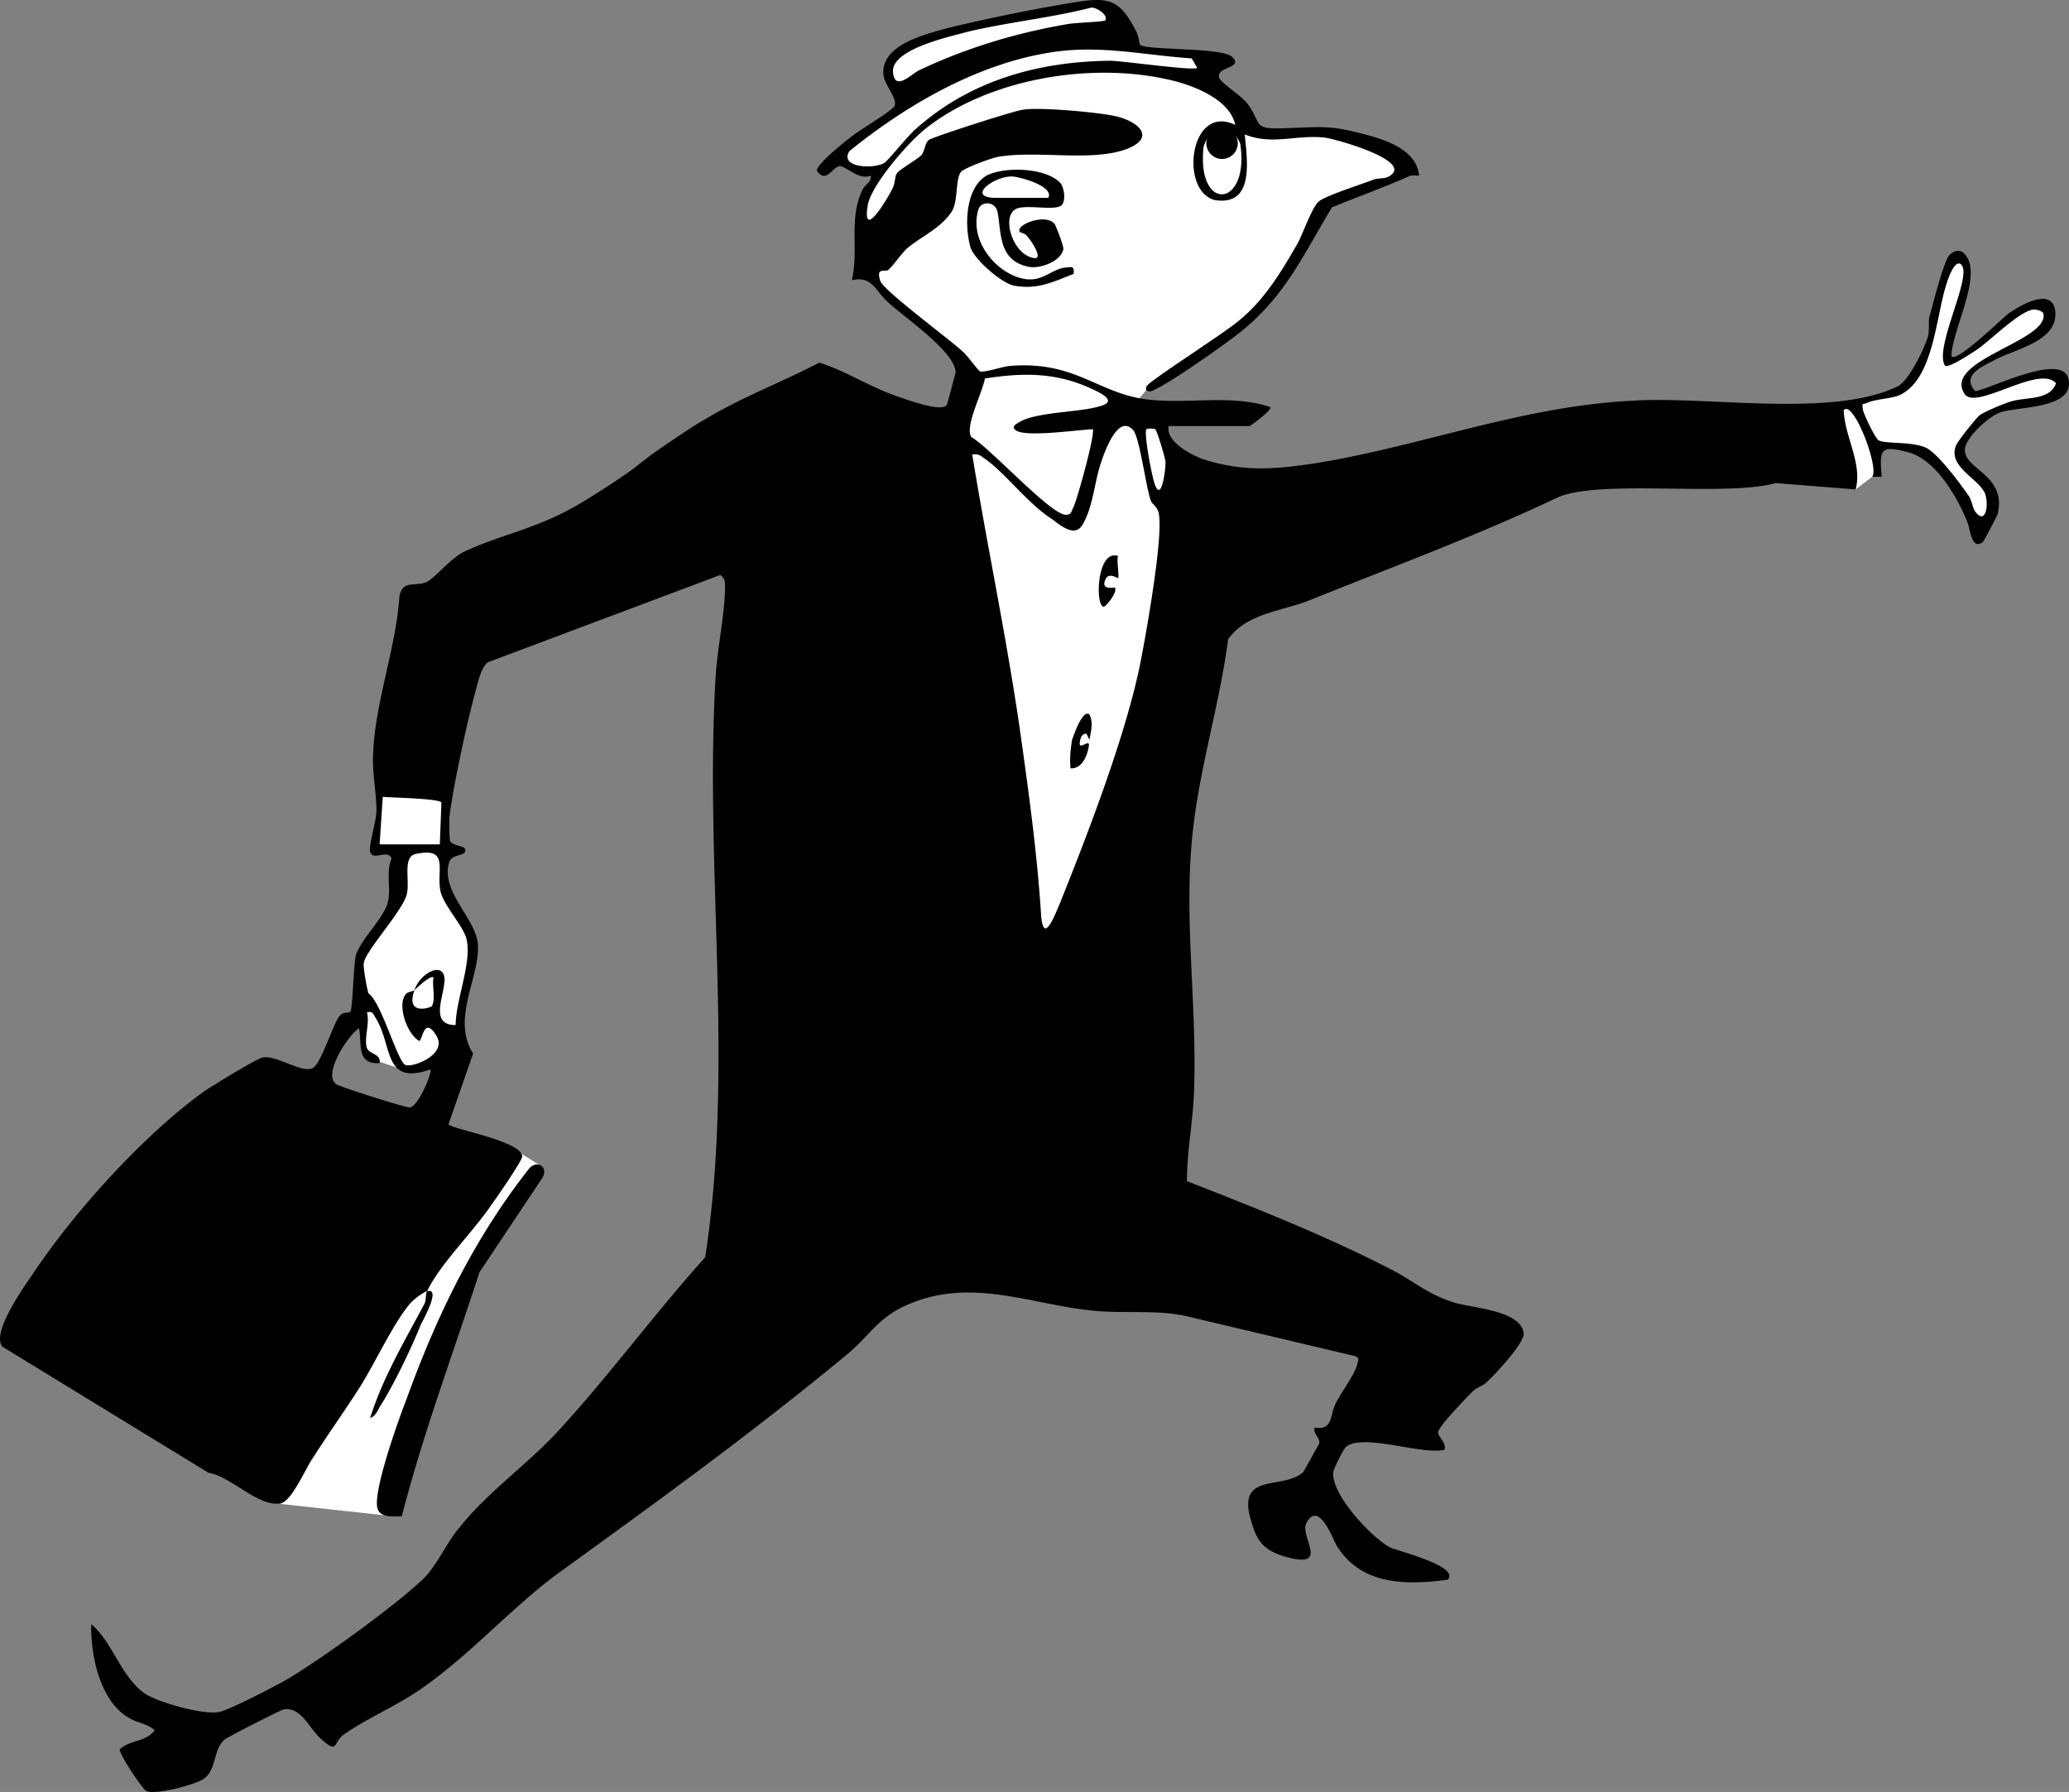
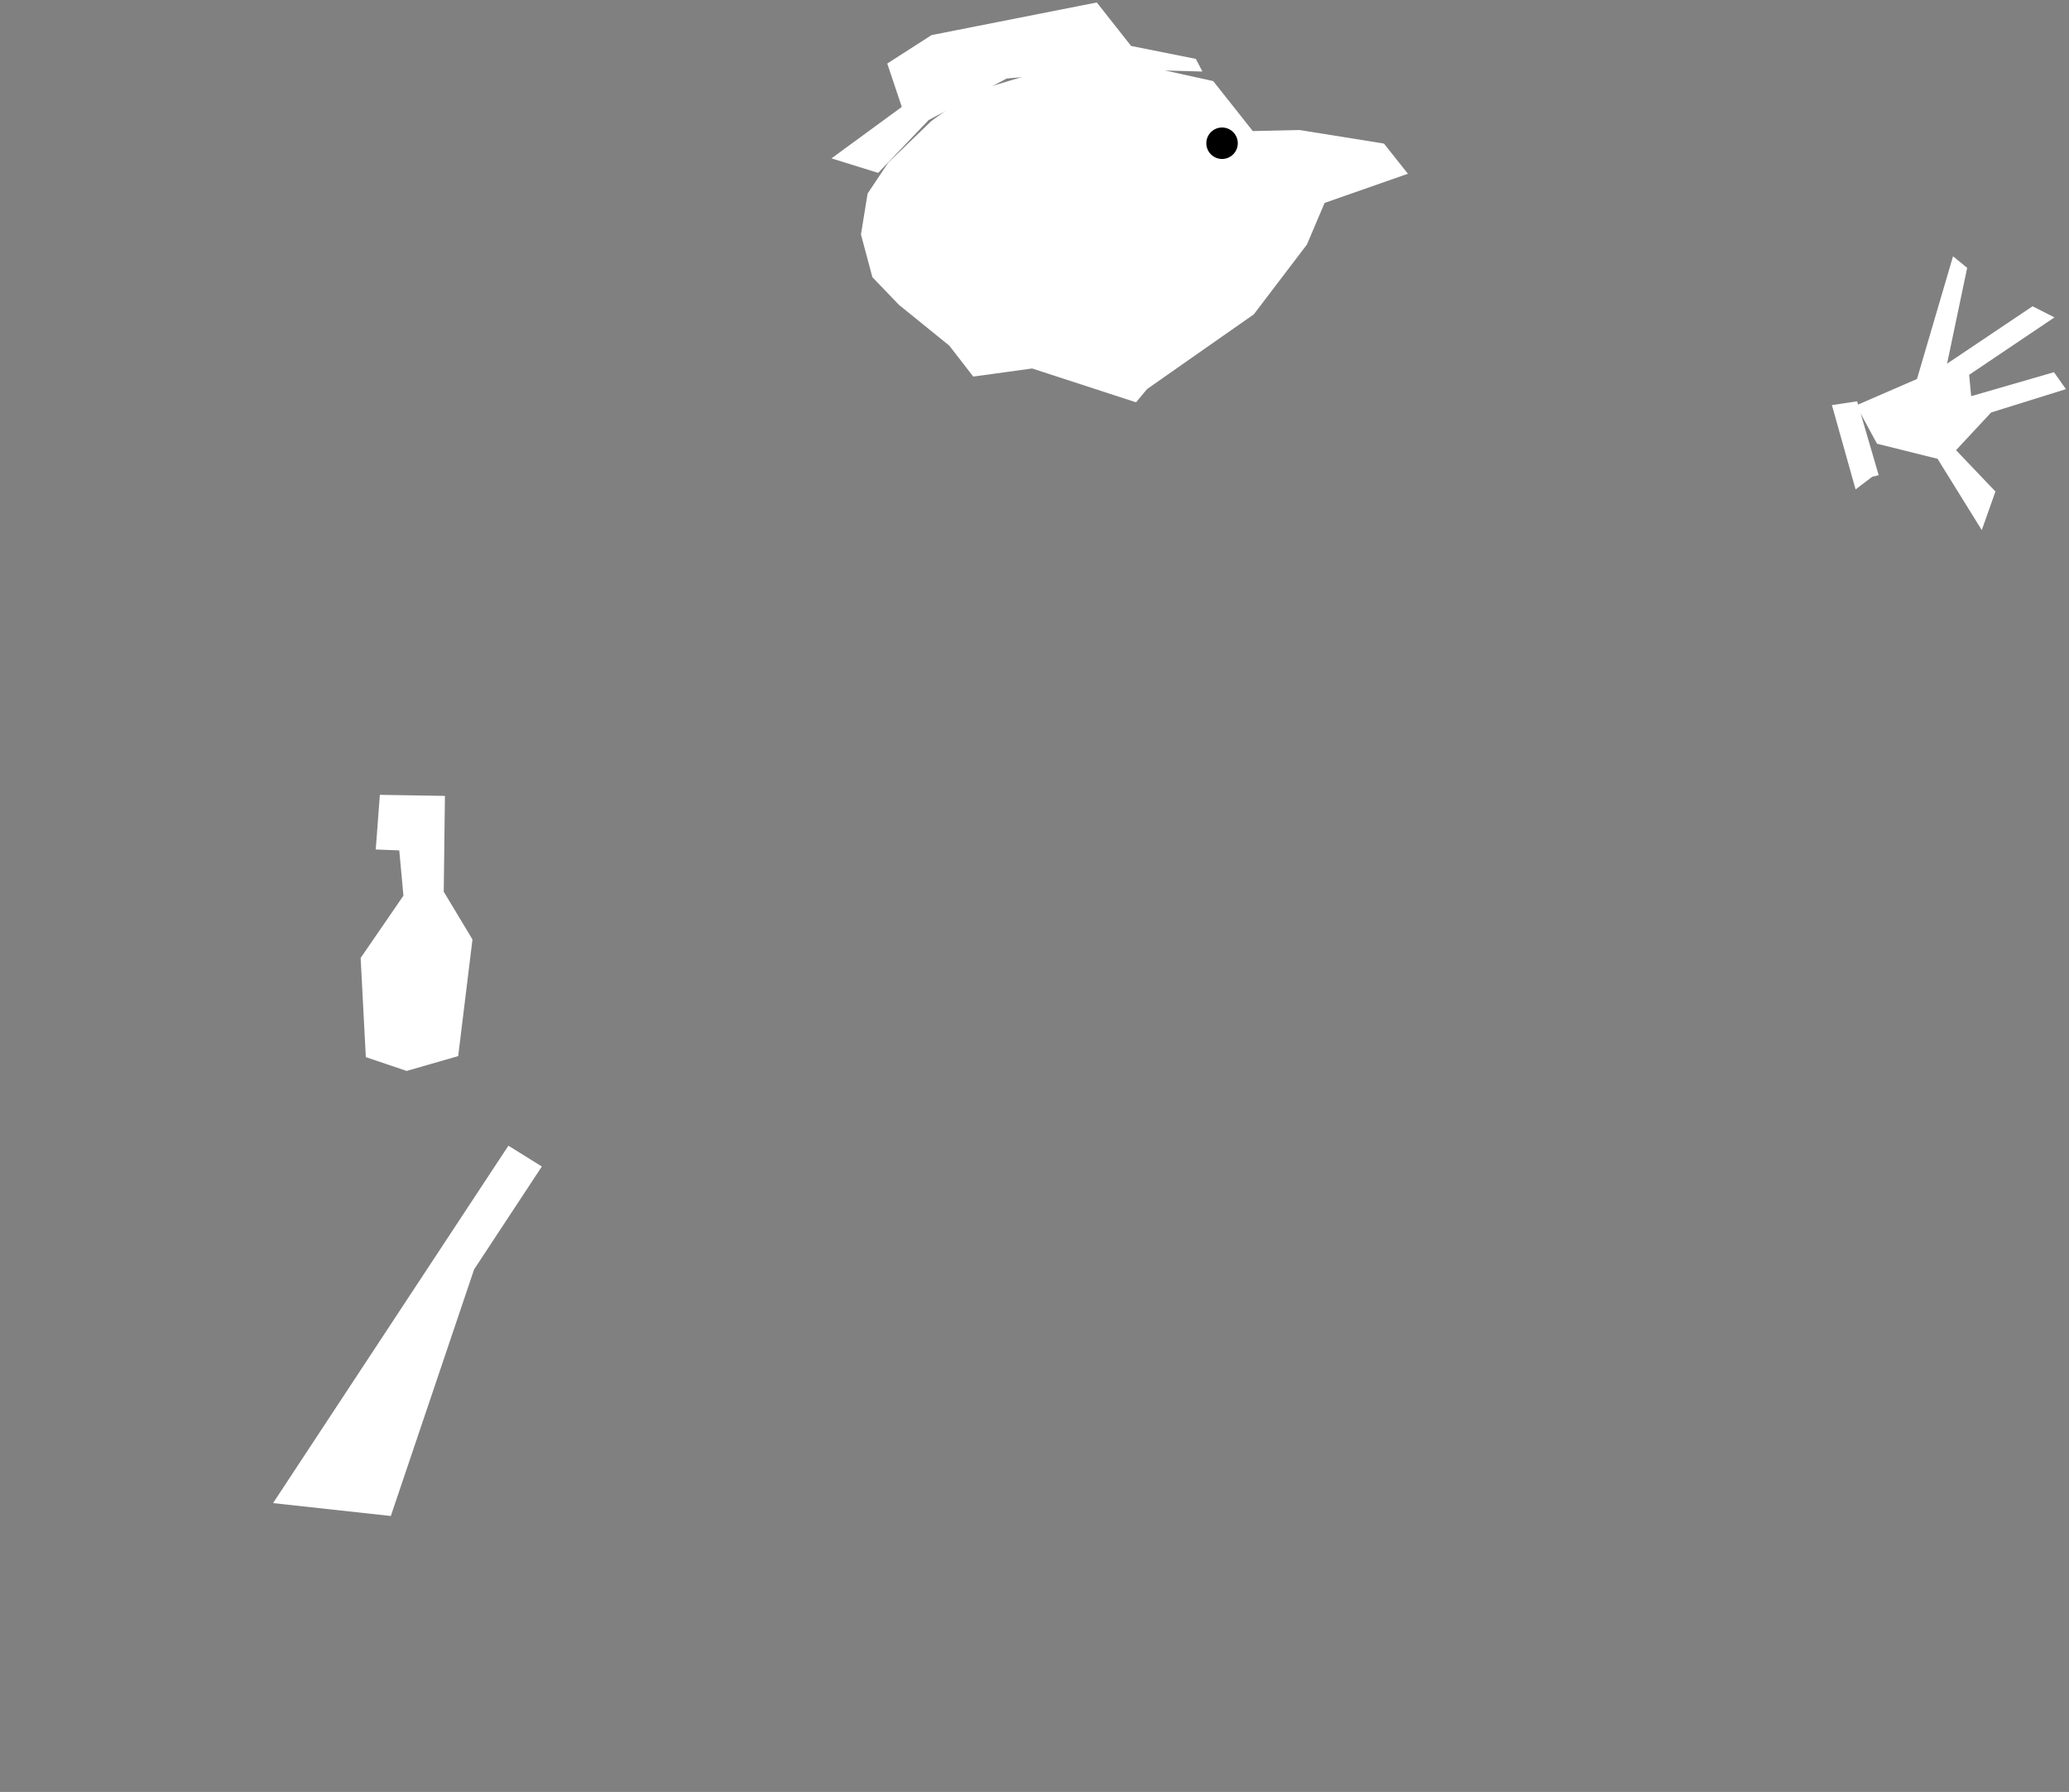
<svg xmlns="http://www.w3.org/2000/svg" viewBox="0 0 230.32 199.453">
  <rect x="0" y="0" width="230.32" height="199.453" fill="#808080" stroke="none" />
  <g transform="translate(-.781 -29.222)">
    <path fill="#fff" d="m207.345 83.697 1.852-1.412.72-.171-2.403-8.225-2.806.421z" />
    <path fill="#fff" d="m57.376 156.742 3.723 2.315-7.54 11.453-9.272 27.448-13.11-1.434z" />
    <path fill="#fff" d="m218.191 57.747-4.012 13.657-6.766 2.938 2.314 4.267 6.741 1.68 4.923 7.934 1.522-4.294-4.389-4.601 3.91-4.197 8.324-2.597-1.332-1.885-9.217 2.67-.223-2.38 9.496-6.392-2.439-1.235-9.515 6.387 2.237-10.664z" />
-     <path fill="#fff" d="m117.409 70.326-8.096.738-3.199 5.045 11.266 68.019 17.684-62.207-5.132-4.838-.08-2.349z" />
    <path fill="#fff" d="m122.875 29.497-18.392 3.63-4.932 3.166 1.617 4.827-7.829 5.73 5.199 1.614 5.618-5.877 8.674-4.621 11.354-1.065 10.45.284-.732-1.406-7.209-1.444z" />
    <path fill="#fff" d="m97.36 50.77-.737 4.549 1.27 4.753 2.951 3.073 5.614 4.549 2.663 3.442 6.557-.902 11.567 3.768 1.23-1.478 11.88-8.315 5.91-7.766 1.971-4.636 9.272-3.245-2.666-3.361-9.388-1.507-5.215.116-4.404-5.563-7.881-1.739-11.475.696-7.649 2.318-4.38 3.176-4.794 4.63z" />
    <path fill="#fff" d="m43.068 117.69-.46 6.083 2.619.103.463 5.036-4.763 6.933.577 11.041 4.548 1.534 5.733-1.65 1.591-12.98-3.199-5.318.132-10.664z" />
-     <path d="M122.961 29.223c-.668-.009-1.451.08-2.4.234-4.41.706-10.053 1.852-14.375 2.91-2.47.706-7.408 1.852-7.056 5.204.089 1.058 1.588 2.646 1.235 3.44-.352.617-4.145 2.822-4.939 3.527-.617.441-3.88 3.087-3.704 3.705 1.058 1.499 1.764-.53 2.558-.53.794.089 2.117 1.588 3.44 1.059.088.793-.706.97-.97 1.675-1.5 3.087-.353 6.615-1.147 9.966 2.293-.529 2.557 1.147 4.057 2.47 1.675 1.587 7.584 5.556 7.496 7.85-.088.264-.882 3.35-.97 3.527-.529.97-4.85-.706-5.909-1.059-2.91-1.058-5.468-2.734-8.29-3.616-4.234 2.205-8.731 3.881-12.788 6.35-.882.441-5.346 3.453-6.35 4.234l-1.588 1.234c-1.075.836-5.203 3.528-6.879 4.41-4.145 2.293-8.026 2.999-11.818 4.763-1.588.705-3.351 2.998-4.321 3.44-1.323.529-2.646-.265-3 1.587-.352 5.556-2.645 11.642-2.91 17.198-.176 2.293.353 4.497.353 6.702 0 1.059-.882 3.88-.706 4.498.265 1.147 2.029-.353 2.382.794-.618 1.5-.088 3.087-.353 4.586-.264 1.852-2.999 4.234-3.616 6.174-.265 1.058-.353 6.085-.617 6.262-.088.176-.794 0-1.147.44-.705.706-2.028 5.204-2.999 5.821-1.146.706-4.144-1.499-5.644-1.146-.882.265-5.468 3.087-6.526 3.792-6.703 4.85-14.376 13.318-18.962 20.197-.97 1.41-4.763 6.703-3.44 8.202l22.93 14.023c2.558.44 5.38 3.704 7.938 3.44 1.323-.177 2.822-3.881 3.704-5.116 1.676-2.646 3.529-5.203 5.204-7.85 1.676-2.645 3.704-7.055 5.556-9.26.353-.44 1.5-1.323 1.94-1.41 1.323-2.911 5.204-6.703 7.144-9.614.53-.705 3.44-4.939 3.44-5.38 0-1.764-8.114-3.086-8.202-3.616l2.734-7.85c-2.47-3.88.794-8.554.529-12.17-.176-2.822-4.233-5.909-3.175-9.172.353-.97 1.94-.53 1.764-1.411-.088-.353-1.323-.353-1.676-.882-.088-.265-.088-2.205-.088-2.646.441-3.528 1.94-10.495 2.91-14.023.265-.97.618-2.734 1.412-3.263l25.84-9.701c.441.352.53.617.53 1.234 0 3.087-.882 6.967-1.059 10.23-1.234 21.432 2.117 43.128-1.146 64.471-5.645 6.262-10.936 13.494-16.67 19.667-3.439 3.616-7.672 6.615-10.759 10.496-1.41 1.675-2.47 4.233-4.057 5.732-3.175 2.999-11.465 8.996-15.257 11.2-1.235.707-6.35 3.352-7.409 3.528-1.675.353-7.232-1.146-8.555-2.292-2.47-2.029-3.35-5.557-5.644-7.497-.088 3.44.97 8.555 4.145 10.407.97.617 2.029.617 2.91 1.411-.97 1.323-2.733 1.059-3.88 2.117-.088.529 2.558 4.498 2.999 4.674 1.234.353 4.85-.617 6.085-1.235 1.764-.881 1.235-3.35 2.558-4.497.265-.265 6.173-3.264 6.526-3.352 1.94-.441 2.91 2.028 4.145 3.175 2.029 1.852 1.412.53 2.558-.353 2.558-1.852 6.438-3.44 9.26-5.556 5.292-3.792 9.878-8.996 14.905-12.612 11.2-8.114 21.343-15.434 32.103-24.342 2.293-1.94 3.351-3.968 6.35-5.291 7.32-3.352 14.376.088 21.431.617 3.175.265 6.791-.176 10.054.618l18.61 4.41c.44.264.264.44.176.881-.265 1.147-1.764 3.087-2.381 4.322-.706 1.322-.265 3.087-2.382 2.734-.176.705.618 1.058.53 1.763-.089.177-1.676 3-1.764 3.175-2.293 2.117-7.673-.176-5.733 5.733.617 2.029 1.323 2.91 3.44 3.616 5.556 1.676 1.763-2.205 2.645-3.704 1.411-2.558 3 2.028 3.352 2.558 2.734 4.41 7.673 4.41 12.347 3.792 1.5-1.5-5.821-3.263-6.438-3.616-2.117-1.146-6.703-6.085-6.262-8.466.088-.441 1.058-2.293 1.323-2.646 1.764-1.676 8.555.882 11.024.264.265-.793-.705-1.41-.705-1.94 0-.617 3.175-3.88 3.88-4.586.441-.441 1.235-.618 1.588-1.059.97-.882 4.057-4.233 4.057-5.291-.089-2.558-5.557-2.91-7.497-3.44-3.263-.97-4.674-2.47-7.496-3.88-7.232-3.705-14.817-6.703-22.49-9.702 0-3.35.706-6.879.794-10.142.353-10.23-1.323-19.756 0-29.986.882-6.791 2.91-13.406 3.792-20.197 2.028-2.822 5.733-3.086 8.82-4.233 9.172-3.704 18.785-7.232 27.692-11.465 4.587-2.205 18.698-.089 24.43-1.676l8.908.706c.794-2.823-1.235-5.91-1.323-8.82 1.058-1.235 3.969 6.35 3.175 7.408h1.058c-.264-3.086-.176-3.528 2.91-2.734 3.088.794 5.469 4.94 6.615 7.761.353.882.442 3.087 1.676 2.293.177-.088 1.588-2.91 1.676-3.086 1.147-4.41-3.704-5.028-3.616-7.232 0-1.323 2.646-3.704 3.88-4.145 1.941-.706 8.203-.353 7.674-3.616-.53-3.263-8.644.97-10.408 1.234-1.499-1.675.53-2.645 1.94-3.35 2.294-1.324 7.32-2.117 6.968-5.557-.353-2.822-4.057-.53-5.203.265-.794.617-5.733 5.468-6.35 4.762 0-2.734 3.351-8.731 1.676-11.112-.53-.882-1.412-.794-2.03 0-.705 1.322-1.587 4.85-2.028 6.437-.264.706 0 1.588-.264 2.558-.441 1.411-2.117 4.85-3.351 5.468-7.32 3.528-21.079 1.059-29.458 1.588-12.435.617-23.37 5.027-35.365 6.967-4.675.706-8.202.97-12.7-.529-1.323-.53-3.97-1.94-3.617-3.616h8.996c.088 0 2.646-1.852 2.294-2.117-4.322-1.411-8.82-.353-13.23-.794-5.82-.529-8.202-4.32-15.522-3.792-.882 0-2.998.794-3.528.617-.176 0-1.41-1.763-1.94-2.204-1.411-1.323-8.82-6.791-9.172-7.85-.53-1.587.529-.97.882-1.234.617-.53 1.587-2.029 2.293-2.558 1.411-1.146 3.528-2.117 4.674-3.792.882-1.147.441-3.705 1.147-4.587.44-.44 3.528-1.587 4.233-1.675 4.498-.706 10.407.617 14.288-.882 3.263-1.323 1.058-3.087-1.323-3.616-1.852-.44-8.82-1.059-10.407-.706-1.147.177-9.878 3-10.408 3.352-.44.44-.44 1.234-.793 1.675-.53.53-2.558 1.676-2.734 2.03-.265.352-.176 1.145-.53 1.763-.528 1.058-3.35 5.82-2.733 1.852.352-2.293 4.586-7.144 6.526-8.643 6.967-5.468 18.08-7.32 26.635-5.468 2.646.529 7.143 2.116 7.76 5.115-5.115-2.47-6.26 7.496-2.204 8.378 4.353.608 3.528-4.41 3.263-7.32 3.087 1.235 5.733 0 8.908.353 1.323.177 10.407 2.734 6.967 4.41-.53.176-1.235.088-1.764.353-1.146.44-5.292 1.764-5.909 2.381-.705.617-1.764 3.616-2.293 4.586-1.764 3.087-3.616 6.173-6.35 8.467-1.41 1.322-10.23 6.879-10.495 7.496-.176.441.088.618.53.53 1.852-.706 8.201-5.204 9.965-6.615 4.94-3.969 6.968-8.555 10.143-13.847 2.822-1.146 5.732-2.205 8.554-3.44.353-.176.794-.087 1.147-.087-.265-3.087-4.234-4.145-6.703-4.763-3.44-.882-4.586-.617-7.937-.529-4.057.176-2.734-.353-4.41-2.646-.706-.97-2.91-2.293-3.175-2.91-.53-1.323 2.822-1.059 1.411-2.381-1.146-1.059-9.437-.706-10.23-1.323-.089 0-.177-1.06-.441-1.5-1.323-2.58-2.299-3.473-4.304-3.497zm-74.63 143.726c-.177.177-.089.794-.265 1.323-2.205 4.145-4.675 8.29-6.086 12.788.53-.176.794-.705 1.059-1.234 1.499-2.293 3.528-6.527 4.586-9.173.265-.529 2.293-4.145.705-3.704zM122.29 30.07c.563-.028 1.877.818 1.535 1.416-.176.177-3.616.265-4.322.441-5.644.97-11.2 2.646-16.404 5.116-.794.352-2.734 2.469-2.91.176-.177-2.558 6.526-3.969 8.466-4.498 4.498-1.058 9.085-1.5 13.583-2.646a.446.446 0 0 1 .052-.005zm-.349 4.67c3.858.004 7.529.715 11.497.98l.617 1.058c-.44.353-8.378-.794-9.7-.794-8.027.089-15.523 2.205-21.52 7.497-.882.706-3.175 3.616-3.616 3.88-1.235.706-5.027.53-3.88-1.323 6.438-5.203 14.375-9.789 22.665-11.024a26.63 26.63 0 0 1 3.937-.274zm16.91 10.505c1.059 7.144-4.883 7.673-4.09.353 0 0 .518-2.059 2.022-2.057 1.504.002 2.068 1.704 2.068 1.704zm-25.187 2.872c-1.187.036-2.307.259-3.068.656-2.381 1.41-2.47 5.644-1.764 8.025.441 1.323 3.528 4.057 4.939 4.233 2.557.441 4.233-.44 6.526-1.323.088-.881-.176-.793-.882-.705-1.763.176-2.646 1.852-5.115 1.147-2.999-.882-5.645-4.41-4.586-7.673.352-.882 1.852-.882 2.116.352.441 2.382.089 5.38 3.44 6.086 1.323.264 3.616-.617 3.88-1.94.09-.265-.793-2.558-.97-2.823-.97-1.235-4.41.089-3.88.882.088.089.617.177.794.441.353.353 1.94 2.646.793 2.47-2.469-.353-3.792-5.027-1.763-5.557 1.234-.352 3.969.265 4.762-.264.618-.441.353-2.117-.088-2.558-.992-1.047-3.156-1.509-5.134-1.45zm-.246.744c.705 0 4.763 1.058 4.057 2.38h-5.82c-3.352 0-.354-2.38 1.763-2.38zm105.423 9.688a.369.369 0 0 1 .234.101c1.411 1.147-3.087 9.35-1.764 11.29.441.264 3.087-1.5 3.616-1.853 1.411-.97 4.939-4.498 6.35-4.41.265 0 .882.177.97.442.706 3.086-11.377 5.203-8.731 8.995 1.323 1.764 8.29-3.351 10.142-1.235-.705 1.94-3.263 1.5-5.027 2.03-.882.264-2.734 1.057-3.44 1.498-.44.353-2.469 2.91-2.645 3.351-1.059 2.47 2.734 3.793 3.263 5.557.353 1.234 0 3.351-1.147 1.852-.264-.353-.352-1.059-.617-1.588-.882-1.323-3.44-4.762-4.763-5.468-1.499-.793-4.585-.44-5.38-.882-.352-.176-1.763-3.086-1.763-3.527-.088-.706 0-.441.441-.618.97-.44 2.293-.44 3.44-.793 4.057-1.588 4.233-8.908 5.467-12.524.079-.314.717-2.237 1.354-2.218zM116.13 70.964c1.852.099 3.682.473 5.578 1.267.97.441 3.88 1.588 1.5 2.205-2.205.706-7.32.618-9.084 1.852-.353.177-.794.53-.177.882 1.235.706 6.703-.088 8.467-.176.352.353-1.676 7.672-2.117 8.643-.265.44-.176.882-.882.882-1.675 0-8.467-7.497-10.495-8.643-.794-1.147 1.235-4.94 1.5-6.527 1.984-.309 3.858-.485 5.71-.385zm9.893 5.666c.288-.015.585.119.889.452.705.706 1.41 6.173 1.94 7.76.176.618.882.706.97 1.853.353 2.91-1.499 13.406-2.204 16.845-1.676 7.938-5.822 18.697-8.908 26.37-.618 1.412-1.764 4.41-2.029 1.235-.44-6.967-1.41-13.935-2.381-20.814-1.5-10.319-3.616-20.285-5.292-30.515.53-.088.794 0 1.235.353 2.205 1.41 4.94 5.115 7.585 6.79.97.706 2.558 2.118 3.44.706 1.146-1.94 1.322-4.498 1.94-6.526.292-.95 1.43-4.44 2.815-4.51zm2.84.298c.231 0 .474.022.518.066.177.088 1.147 3.263 1.147 3.704 0 .882-.441 4.321-1.147 2.557-.353-.793-1.322-5.997-.97-6.261 0-.044.22-.066.452-.066zm-4.048 14.11c-1.978.053-2.076 5.711-1.166 5.711.264 0 1.587-1.676 1.234-2.117-.088-.088-1.587.354-1.058-.881.353-.882 1.323-.177 1.411-.177.177-.264-.176-1.94 0-2.469a1.225 1.225 0 0 0-.42-.068zm-2.981 17.623c-.742.006-1.553 2.505-1.713 2.905-.177 1.146-.265 2.028-.176 3.175 1.234.088 1.852-1.323 2.028-2.381.265-1.147-1.235.617-.97-.617.088-.441.176-.794.705-.883l.353.706c.177-1.059.441-1.852 0-2.822a.36.36 0 0 0-.227-.083zm-78.442 9.255c.97.088 6.173.176 6.526.617l-.176 4.674h-6.703zm4.888 6.206c2.244.007 1.087 2.294 1.55 4.377.441 1.588 2.293 3.528 2.822 5.027.794 2.558-1.147 6.968-1.147 9.79-2.998 0-1.234-3.263-1.234-5.115-.088-2.029-2.734-.706-3.351 1.234.264-.264 1.852-1.764 2.116-1.41-.176.881.265 2.38-.176 3.174-.089.177-2.999 1.147-1.94-1.764-.265.177-.794.177-.97.441-.971 1.147.088 4.41 1.499 5.204.353 0 .529-2.91 1.94-.53 1.234 2.118-2.91 3.617-3.528 3.176-.882-.53-2.646-6.967-4.057-7.938-.176-.44-.617-2.999-.529-3.351.088-1.235 4.233-5.733 4.763-7.585.44-1.5-.53-4.322 1.058-4.586a5.81 5.81 0 0 1 1.184-.144zm-6.356 17.737c.36.005.459.305.674.663 1.94 3.087.794 7.585 6.085 5.733.265.265-1.322 4.145-2.293 4.233-.529 0-7.496-2.205-8.114-2.558-1.675-.97 1.147-5.38 2.47-6.261.353 1.675-.353 4.057 2.293 3.88.176-1.058-1.146-.97-1.411-1.675-.353-1.059.353-2.822 0-3.969.116-.033.213-.048.296-.046zM60.55 158.83c-.311.007-.657.173-.93.537-6.085 7.76-10.23 16.315-13.582 25.576-.793 2.028-3.968 10.76-3.175 12.347.441.882 1.764.706 2.646.706 2.382-9.26 5.733-18.169 8.643-27.165l7.056-10.583c.405-.868-.063-1.432-.658-1.418z" />
    <circle cx="136.82" cy="45.165" r="1.751" />
  </g>
</svg>